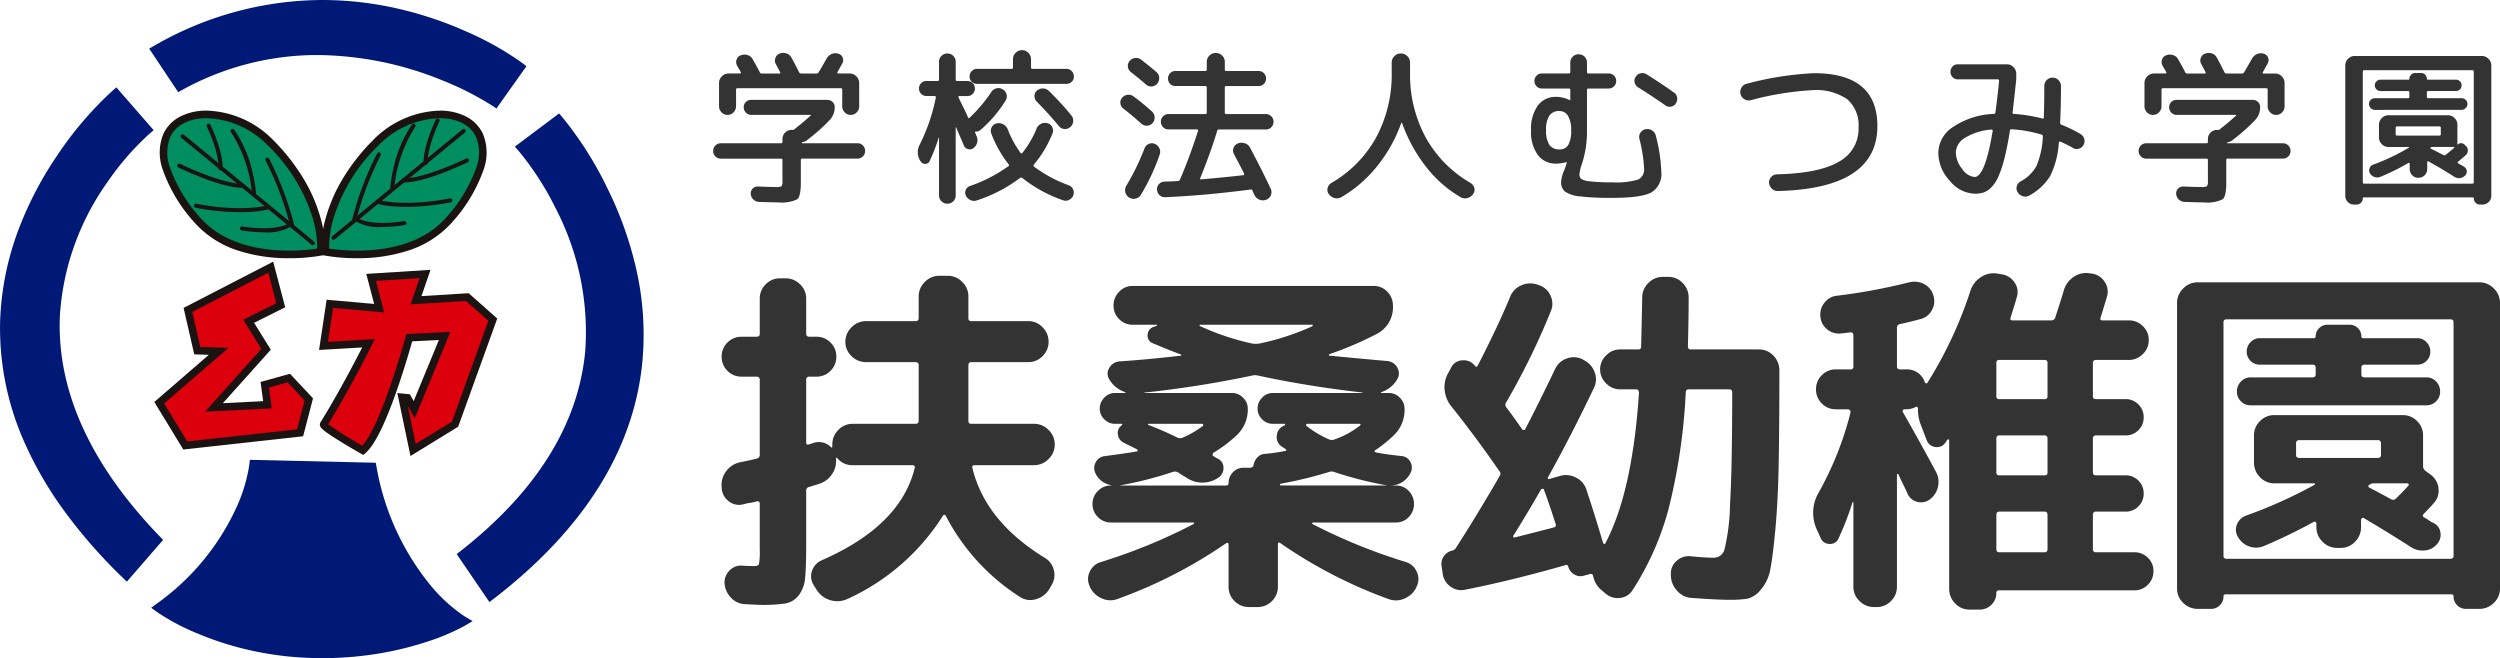
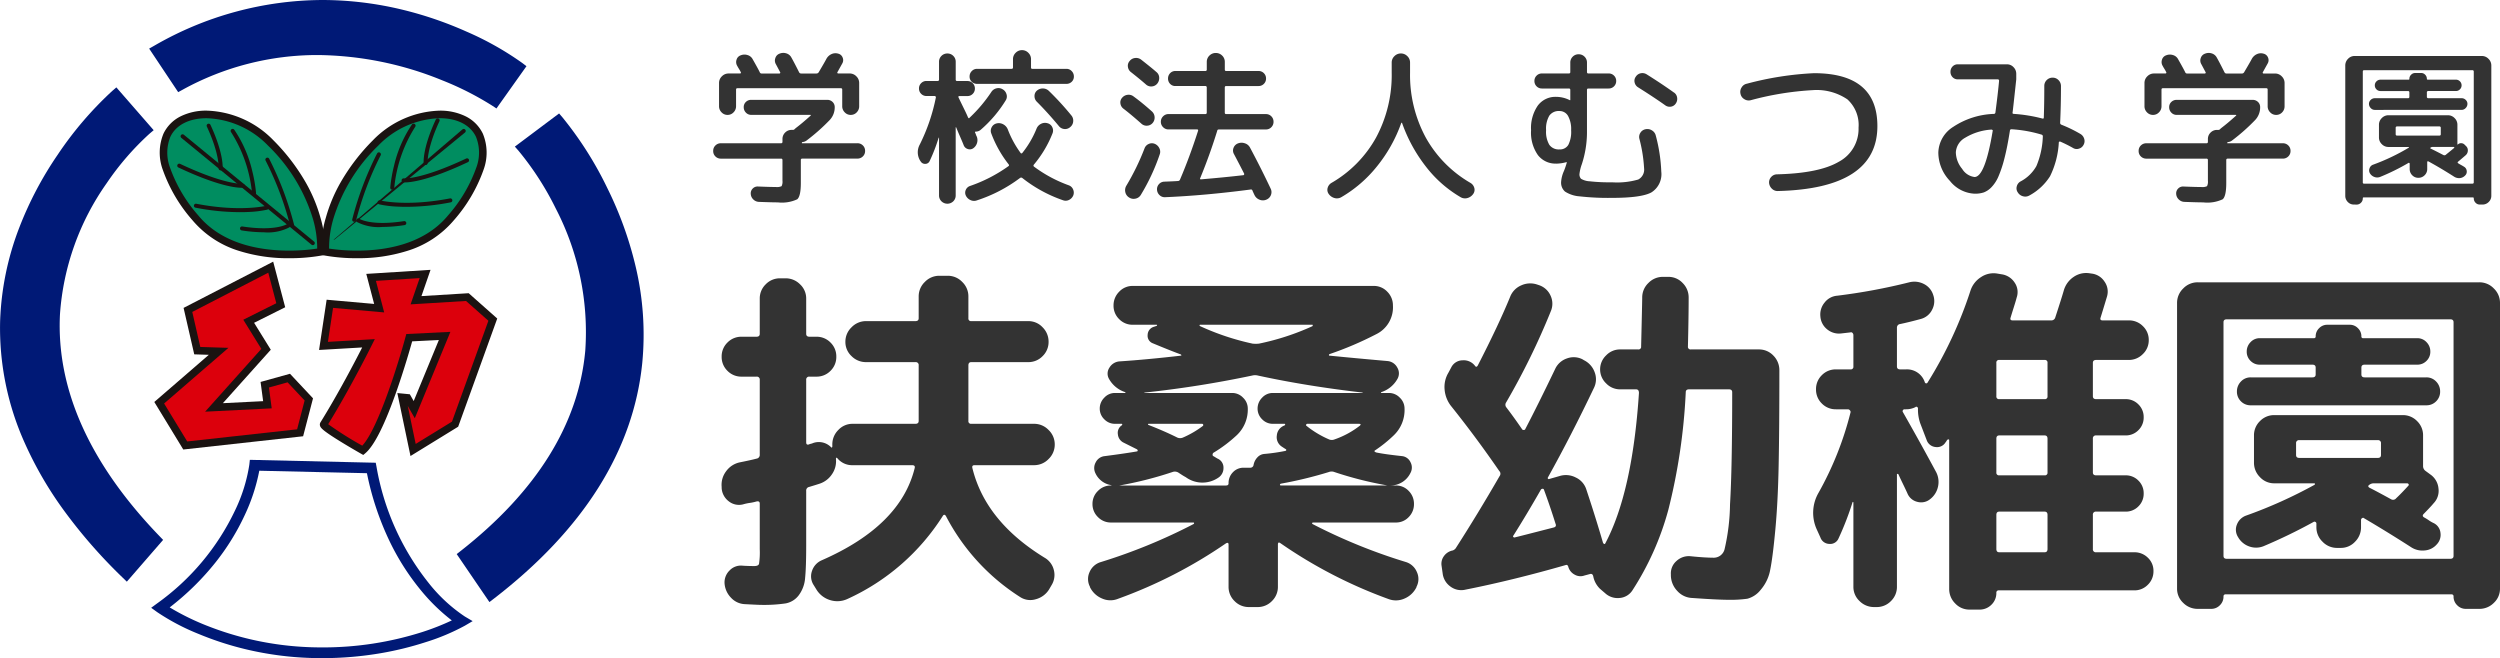
<svg xmlns="http://www.w3.org/2000/svg" width="344.491" height="90.687" viewBox="0 0 344.491 90.687">
  <g id="logo_header" transform="translate(-63.759 -25)">
    <path id="パス_3410" data-name="パス 3410" d="M7-15.8a.514.514,0,0,0,.45-.55v-10.3A.4.4,0,0,0,7-27.1H4.95A2.654,2.654,0,0,1,3-27.9a2.654,2.654,0,0,1-.8-1.95A2.654,2.654,0,0,1,3-31.8a2.654,2.654,0,0,1,1.95-.8H7q.45,0,.45-.4v-4.85a2.7,2.7,0,0,1,.825-1.975,2.7,2.7,0,0,1,1.975-.825H11a2.778,2.778,0,0,1,2,.825,2.656,2.656,0,0,1,.85,1.975V-33q0,.4.45.4h.95a2.654,2.654,0,0,1,1.95.8,2.654,2.654,0,0,1,.8,1.95,2.654,2.654,0,0,1-.8,1.95,2.654,2.654,0,0,1-1.95.8H14.3a.4.4,0,0,0-.45.45v8.6q0,.4.35.3a1.55,1.55,0,0,1,.3-.1,1.55,1.55,0,0,0,.3-.1,2.353,2.353,0,0,1,2.5.6.062.062,0,0,0,.1,0,.2.2,0,0,0,.05-.15v-.25a2.778,2.778,0,0,1,.825-2,2.656,2.656,0,0,1,1.975-.85H28.9q.45,0,.45-.4v-7.65a.4.4,0,0,0-.45-.45H22.1a2.778,2.778,0,0,1-2-.825,2.656,2.656,0,0,1-.85-1.975,2.737,2.737,0,0,1,.85-2,2.737,2.737,0,0,1,2-.85h6.8q.45,0,.45-.4v-3a2.737,2.737,0,0,1,.85-2,2.737,2.737,0,0,1,2-.85h1.15a2.737,2.737,0,0,1,2,.85,2.737,2.737,0,0,1,.85,2v3a.354.354,0,0,0,.4.4h7.85a2.656,2.656,0,0,1,1.975.85,2.778,2.778,0,0,1,.825,2,2.7,2.7,0,0,1-.825,1.975,2.7,2.7,0,0,1-1.975.825H36.6q-.4,0-.4.45V-21a.354.354,0,0,0,.4.4h8.65a2.737,2.737,0,0,1,2,.85,2.737,2.737,0,0,1,.85,2,2.737,2.737,0,0,1-.85,2,2.737,2.737,0,0,1-2,.85h-8.2q-.4,0-.3.4,1.8,7.35,9.95,12.35a2.676,2.676,0,0,1,1.275,1.7,2.676,2.676,0,0,1-.325,2.1l-.35.6a3.082,3.082,0,0,1-1.825,1.325A2.566,2.566,0,0,1,43.3,3.25,29.159,29.159,0,0,1,33.1-7.9q-.2-.3-.4-.05A30.477,30.477,0,0,1,19.5,3.55a3.3,3.3,0,0,1-2.325.15A3.345,3.345,0,0,1,15.3,2.3l-.4-.65a2.2,2.2,0,0,1-.25-1.975A2.412,2.412,0,0,1,16-1.8Q26.85-6.55,28.8-14.5q.1-.4-.35-.4h-8.2a2.612,2.612,0,0,1-2.1-.95q-.2-.2-.2.1a3.133,3.133,0,0,1-.55,2.1,3.272,3.272,0,0,1-1.7,1.3q-.45.15-1.45.45a.5.5,0,0,0-.4.55v7.5q0,3.05-.15,4.5a4.518,4.518,0,0,1-.875,2.375A2.925,2.925,0,0,1,11,4.15a20.857,20.857,0,0,1-3.4.2q-.3,0-2.2-.1a2.741,2.741,0,0,1-1.9-.875A3.148,3.148,0,0,1,2.6,1.4,2.29,2.29,0,0,1,3.3-.4a2.144,2.144,0,0,1,1.8-.65Q5.85-1,6.7-1q.55,0,.65-.3a10.851,10.851,0,0,0,.1-2.05V-9.6q0-.4-.45-.3a6.345,6.345,0,0,1-.925.2,6.345,6.345,0,0,0-.925.2,2.263,2.263,0,0,1-1.975-.425A2.472,2.472,0,0,1,2.2-11.75v-.15a3.1,3.1,0,0,1,.625-2.175A3.112,3.112,0,0,1,4.75-15.3Q6.25-15.6,7-15.8ZM52.95,1.9V1.85A2.278,2.278,0,0,1,52.9-.175,2.409,2.409,0,0,1,54.45-1.55,76.757,76.757,0,0,0,67.25-6.8a.17.17,0,0,0,.05-.125Q67.3-7,67.2-7H55.85a2.455,2.455,0,0,1-1.8-.75,2.455,2.455,0,0,1-.75-1.8,2.455,2.455,0,0,1,.75-1.8,2.455,2.455,0,0,1,1.8-.75h.05v-.05a2.876,2.876,0,0,1-2.2-1.65,1.6,1.6,0,0,1,.05-1.5A1.544,1.544,0,0,1,55-16.15q2.7-.35,4.45-.65a.122.122,0,0,0,.075-.15.224.224,0,0,0-.125-.15L57.6-18a1.4,1.4,0,0,1-.8-1.15,1.23,1.23,0,0,1,.55-1.25.17.17,0,0,0,.05-.125q0-.075-.1-.075h-.9a2.017,2.017,0,0,1-1.475-.625A2.017,2.017,0,0,1,54.3-22.7a2.1,2.1,0,0,1,.625-1.5,1.98,1.98,0,0,1,1.475-.65h1.4a.144.144,0,0,0,.05-.1,3.933,3.933,0,0,1-2.25-1.8,1.456,1.456,0,0,1,.025-1.575A1.765,1.765,0,0,1,57-29.2q3.8-.25,8.55-.8a.384.384,0,0,0-.05-.15q-1.25-.45-3.9-1.55a1.1,1.1,0,0,1-.7-1.15,1.183,1.183,0,0,1,.8-1.1l.45-.15a.144.144,0,0,0,.05-.1q0-.05-.1-.05H58.85a2.554,2.554,0,0,1-1.875-.775A2.554,2.554,0,0,1,56.2-36.9a2.638,2.638,0,0,1,.775-1.9,2.515,2.515,0,0,1,1.875-.8h33.2a2.515,2.515,0,0,1,1.875.8,2.638,2.638,0,0,1,.775,1.9,4.119,4.119,0,0,1-2.3,3.95,46.884,46.884,0,0,1-6.45,2.75.163.163,0,0,0-.05.2q3.5.35,8.05.75a1.686,1.686,0,0,1,1.35.9,1.535,1.535,0,0,1,0,1.6,3.933,3.933,0,0,1-2.25,1.8.144.144,0,0,0,.05.1h1.05a2.06,2.06,0,0,1,1.5.65,2.06,2.06,0,0,1,.65,1.5A4.823,4.823,0,0,1,94.8-19a18.316,18.316,0,0,1-2.55,2.05q-.25.15.15.3,1.2.25,3.55.5a1.452,1.452,0,0,1,1.175.85,1.549,1.549,0,0,1-.025,1.5,3.05,3.05,0,0,1-2.7,1.7h.7a2.374,2.374,0,0,1,1.775.75,2.5,2.5,0,0,1,.725,1.8,2.5,2.5,0,0,1-.725,1.8A2.374,2.374,0,0,1,95.1-7H83.7a.115.115,0,0,0-.125.075A.113.113,0,0,0,83.6-6.8,76.724,76.724,0,0,0,96.5-1.55,2.406,2.406,0,0,1,98-.175a2.278,2.278,0,0,1-.05,2.025V1.9A3.231,3.231,0,0,1,96.3,3.475a2.88,2.88,0,0,1-2.2.075,65.006,65.006,0,0,1-14.9-7.7q-.35-.25-.35.2v5.8a2.7,2.7,0,0,1-.825,1.975,2.7,2.7,0,0,1-1.975.825h-1.2a2.7,2.7,0,0,1-1.975-.825A2.7,2.7,0,0,1,72.05,1.85v-5.8q0-.4-.4-.15a65.11,65.11,0,0,1-14.8,7.6,2.793,2.793,0,0,1-2.225-.025A3.219,3.219,0,0,1,52.95,1.9Zm37.2-22.25q.25-.25-.15-.25H82.9a.16.16,0,0,0-.15.1q-.05.1,0,.15a13.441,13.441,0,0,0,3.15,1.9.974.974,0,0,0,.75,0A12.112,12.112,0,0,0,90.15-20.35Zm-22-13.9q-.1,0-.1.075t.1.125a34.913,34.913,0,0,0,7.2,2.4,4.062,4.062,0,0,0,.9,0,34.548,34.548,0,0,0,7.35-2.4.17.17,0,0,0,.05-.125q0-.075-.05-.075ZM57-12.1H71.7q.35,0,.35-.3a2.12,2.12,0,0,1,.6-1.525,1.993,1.993,0,0,1,1.5-.625h.9a.447.447,0,0,0,.45-.4,2.035,2.035,0,0,1,.5-1,1.453,1.453,0,0,1,1-.5,25.648,25.648,0,0,0,2.8-.4.24.24,0,0,0,.175-.075Q80.05-17,79.95-17.1q-.1-.05-.55-.35a1.539,1.539,0,0,1-.7-1.525,1.59,1.59,0,0,1,1-1.375l.1-.05a.17.17,0,0,0,.05-.125q0-.075-.1-.075h-1.6a2.017,2.017,0,0,1-1.475-.625A2.017,2.017,0,0,1,76.05-22.7a2.1,2.1,0,0,1,.625-1.5,1.98,1.98,0,0,1,1.475-.65H90.5l.05-.05q-7.8-.9-14.45-2.35a1.625,1.625,0,0,0-.8,0A147.747,147.747,0,0,1,60.45-24.9v.05h12.1a2.06,2.06,0,0,1,1.5.65,2.06,2.06,0,0,1,.65,1.5,4.863,4.863,0,0,1-1.5,3.65,19.193,19.193,0,0,1-3.25,2.45.339.339,0,0,0-.1.25.2.2,0,0,0,.1.2q.1.05.3.175t.3.175a1.334,1.334,0,0,1,.8,1.275,1.568,1.568,0,0,1-.75,1.375,3.891,3.891,0,0,1-4.45-.1,6.373,6.373,0,0,1-.55-.325q-.35-.225-.5-.325a.946.946,0,0,0-.8-.05A50.535,50.535,0,0,1,57-12.1Zm4.05-8.5q-.1,0-.1.05a.144.144,0,0,0,.05.1q2.2.85,4,1.75a.974.974,0,0,0,.75,0,13.328,13.328,0,0,0,2.75-1.6.163.163,0,0,0,.05-.2.16.16,0,0,0-.15-.1Zm33.1,8.5a1.517,1.517,0,0,1-.45-.05,49.85,49.85,0,0,1-7.05-1.8,1.1,1.1,0,0,0-.8,0,56.331,56.331,0,0,1-6.6,1.6q-.2.1-.05.25ZM101.55,0l-.15-1.05a1.777,1.777,0,0,1,.35-1.35,1.92,1.92,0,0,1,1.2-.75.91.91,0,0,0,.4-.3q3.05-4.75,6.05-9.95a.519.519,0,0,0-.05-.7q-3.2-4.65-6.6-8.9a4.229,4.229,0,0,1-.925-2.275,3.823,3.823,0,0,1,.525-2.375l.4-.75a1.759,1.759,0,0,1,1.55-.95,1.955,1.955,0,0,1,1.7.75q.2.3.4-.05,2.9-5.65,4.45-9.45a2.83,2.83,0,0,1,1.525-1.575,2.979,2.979,0,0,1,2.175-.125l.3.1a2.655,2.655,0,0,1,1.575,1.45,2.613,2.613,0,0,1,.025,2.15,97.715,97.715,0,0,1-6.15,12.55.572.572,0,0,0,0,.65q1,1.3,2.2,3.05.05.1.225.1a.212.212,0,0,0,.225-.15q1.75-3.35,4.1-8.25a2.746,2.746,0,0,1,1.6-1.45,2.682,2.682,0,0,1,2.15.1l.25.15a2.94,2.94,0,0,1,1.45,1.65,2.682,2.682,0,0,1-.1,2.15q-3.15,6.6-6.35,12.35a.139.139,0,0,0,.025.175.139.139,0,0,0,.175.025l1.4-.4a2.944,2.944,0,0,1,2.25.2,2.719,2.719,0,0,1,1.45,1.65q1.25,3.75,2.3,7.35a.327.327,0,0,0,.15.15.1.1,0,0,0,.15-.05q3.75-7.05,4.65-20.75,0-.5-.4-.5H126a2.638,2.638,0,0,1-1.925-.825,2.638,2.638,0,0,1-.825-1.925,2.638,2.638,0,0,1,.825-1.925A2.638,2.638,0,0,1,126-30.85h2.5a.354.354,0,0,0,.4-.4q.15-6.3.15-6.75a2.737,2.737,0,0,1,.85-2,2.737,2.737,0,0,1,2-.85h.75a2.656,2.656,0,0,1,1.975.85,2.778,2.778,0,0,1,.825,2q0,2.55-.1,6.75a.354.354,0,0,0,.4.4h9.35a2.712,2.712,0,0,1,2.025.85,2.837,2.837,0,0,1,.825,2.05q0,8.1-.1,13.1t-.45,8.775q-.35,3.775-.7,5.525a5.8,5.8,0,0,1-1.325,2.825A3.481,3.481,0,0,1,143.55,3.5a16.358,16.358,0,0,1-2.6.15q-1.5,0-5-.25a2.894,2.894,0,0,1-2.05-.95,3.164,3.164,0,0,1-.9-2.1V.15a2.253,2.253,0,0,1,.775-1.85,2.491,2.491,0,0,1,1.975-.65q1.95.2,3.2.2a1.533,1.533,0,0,0,1.45-1.175,28.876,28.876,0,0,0,.75-6.175q.3-5,.3-15.45,0-.4-.45-.4h-5.5q-.45,0-.45.4a81.522,81.522,0,0,1-2.4,16.2,39.191,39.191,0,0,1-4.95,11.1,2.306,2.306,0,0,1-1.775,1.05,2.531,2.531,0,0,1-1.975-.65l-.7-.6A3.255,3.255,0,0,1,122.3.4q-.1-.4-.45-.3l-.75.2a1.6,1.6,0,0,1-1.375-.125A1.754,1.754,0,0,1,118.85-.95q-.1-.25-.3-.2-7.3,2.1-13.85,3.4a2.477,2.477,0,0,1-2.075-.425A2.582,2.582,0,0,1,101.55,0Zm9.75-5.2a.125.125,0,0,0,0,.2.163.163,0,0,0,.2.05q.45-.1,5.3-1.35.5-.1.3-.55-.75-2.4-1.6-4.7a.179.179,0,0,0-.175-.1.311.311,0,0,0-.225.1Q113.1-8.05,111.3-5.2Zm42.3.25-.5-1.1a5.524,5.524,0,0,1,.25-5.05,44.784,44.784,0,0,0,4.4-11.05.3.3,0,0,0-.075-.3.358.358,0,0,0-.275-.15h-1.65a2.654,2.654,0,0,1-1.95-.8,2.653,2.653,0,0,1-.8-1.95,2.653,2.653,0,0,1,.8-1.95,2.654,2.654,0,0,1,1.95-.8h2a.354.354,0,0,0,.4-.4v-4.3a.44.44,0,0,0-.125-.325.253.253,0,0,0-.275-.075q-.4.05-1.3.15a2.56,2.56,0,0,1-1.925-.575A2.491,2.491,0,0,1,153.6-35.4a2.564,2.564,0,0,1,.575-1.9,2.419,2.419,0,0,1,1.725-.95,81.374,81.374,0,0,0,9.95-1.85,2.86,2.86,0,0,1,2,.225,2.523,2.523,0,0,1,1.3,1.525,2.523,2.523,0,0,1-.15,2.025,2.422,2.422,0,0,1-1.55,1.275q-1.65.45-2.85.7a.489.489,0,0,0-.45.5v5.35q0,.4.45.4h.8a2.582,2.582,0,0,1,2.6,1.8.224.224,0,0,0,.15.125.208.208,0,0,0,.2-.075A57.036,57.036,0,0,0,174.3-39a3.477,3.477,0,0,1,1.45-1.825A3.091,3.091,0,0,1,178-41.3l.6.1a2.559,2.559,0,0,1,1.775,1.15A2.292,2.292,0,0,1,180.65-38q-.1.4-.4,1.35t-.45,1.45q-.1.35.3.35h5.3a.548.548,0,0,0,.55-.35q.9-2.75,1.2-3.8a3.338,3.338,0,0,1,1.325-1.825,3.035,3.035,0,0,1,2.175-.525l.35.05a2.445,2.445,0,0,1,1.75,1.1,2.369,2.369,0,0,1,.35,2.05q-.6,2-.9,2.95-.1.35.3.35h3.6a2.654,2.654,0,0,1,1.95.8,2.6,2.6,0,0,1,.8,1.9,2.613,2.613,0,0,1-.825,1.95,2.679,2.679,0,0,1-1.925.8h-4.5q-.45,0-.45.4v4.6q0,.4.45.4h4.05a2.414,2.414,0,0,1,1.775.725,2.414,2.414,0,0,1,.725,1.775,2.414,2.414,0,0,1-.725,1.775A2.414,2.414,0,0,1,195.65-19H191.6a.4.4,0,0,0-.45.45v4.65q0,.4.45.4h4.05a2.414,2.414,0,0,1,1.775.725A2.414,2.414,0,0,1,198.15-11a2.414,2.414,0,0,1-.725,1.775,2.414,2.414,0,0,1-1.775.725H191.6a.4.4,0,0,0-.45.45v4.7a.4.4,0,0,0,.45.45h5.25a2.6,2.6,0,0,1,1.875.75A2.473,2.473,0,0,1,199.5-.3a2.554,2.554,0,0,1-.775,1.875,2.554,2.554,0,0,1-1.875.775H178.2a.309.309,0,0,0-.35.35,2.215,2.215,0,0,1-.675,1.625A2.274,2.274,0,0,1,175.5,5h-1.35a2.656,2.656,0,0,1-1.975-.85,2.778,2.778,0,0,1-.825-2v-20.5a.088.088,0,0,0-.1-.1.2.2,0,0,0-.15.05.967.967,0,0,0-.125.175.968.968,0,0,1-.125.175,1.361,1.361,0,0,1-1.375.65,1.428,1.428,0,0,1-1.225-.95l-.9-2.35a5.746,5.746,0,0,1-.3-2,.246.246,0,0,0-.125-.225.167.167,0,0,0-.225.025,2.866,2.866,0,0,1-1.3.3h-.2a.246.246,0,0,0-.225.125.225.225,0,0,0-.025.225q2.45,4.3,4.6,8.3a2.935,2.935,0,0,1,.25,2.05,2.933,2.933,0,0,1-1.1,1.7,1.953,1.953,0,0,1-1.75.35A1.953,1.953,0,0,1,165.6-11q-.2-.45-.625-1.325t-.625-1.325a.17.17,0,0,0-.125-.05q-.075,0-.075.05V1.85a2.7,2.7,0,0,1-.825,1.975,2.7,2.7,0,0,1-1.975.825H161a2.778,2.778,0,0,1-2-.825,2.656,2.656,0,0,1-.85-1.975V-9.8a.144.144,0,0,1-.1-.05A40.809,40.809,0,0,1,156.1-4.8a1.246,1.246,0,0,1-1.275.75A1.328,1.328,0,0,1,153.6-4.95ZM177.85-29v4.6a.354.354,0,0,0,.4.4h6.25a.354.354,0,0,0,.4-.4V-29a.354.354,0,0,0-.4-.4h-6.25A.354.354,0,0,0,177.85-29Zm0,10.45v4.65a.354.354,0,0,0,.4.4h6.25a.354.354,0,0,0,.4-.4v-4.65q0-.45-.4-.45h-6.25Q177.85-19,177.85-18.55Zm0,10.5v4.7q0,.45.4.45h6.25q.4,0,.4-.45v-4.7q0-.45-.4-.45h-6.25Q177.85-8.5,177.85-8.05ZM205.6,4.9a2.778,2.778,0,0,1-2-.825,2.656,2.656,0,0,1-.85-1.975V-37.25a2.737,2.737,0,0,1,.85-2,2.737,2.737,0,0,1,2-.85h38.8a2.737,2.737,0,0,1,2,.85,2.737,2.737,0,0,1,.85,2V2.1a2.656,2.656,0,0,1-.85,1.975,2.778,2.778,0,0,1-2,.825h-1.85a1.637,1.637,0,0,1-1.2-.5,1.637,1.637,0,0,1-.5-1.2.265.265,0,0,0-.3-.3h-31.1a.265.265,0,0,0-.3.3,1.637,1.637,0,0,1-.5,1.2,1.637,1.637,0,0,1-1.2.5Zm3.55-39.5V-2.4q0,.4.45.4h30.8q.45,0,.45-.4V-34.6q0-.4-.45-.4H209.6Q209.15-35,209.15-34.6Zm3.75,11.45a1.835,1.835,0,0,1-1.35-.55,1.835,1.835,0,0,1-.55-1.35,1.92,1.92,0,0,1,.55-1.375A1.8,1.8,0,0,1,212.9-27h8.5q.45,0,.45-.4v-.95q0-.4-.45-.4h-7.25a1.736,1.736,0,0,1-1.275-.525,1.736,1.736,0,0,1-.525-1.275,1.82,1.82,0,0,1,.525-1.3,1.7,1.7,0,0,1,1.275-.55h7.45a.221.221,0,0,0,.25-.25,1.538,1.538,0,0,1,.475-1.125,1.538,1.538,0,0,1,1.125-.475h3.1a1.538,1.538,0,0,1,1.125.475,1.538,1.538,0,0,1,.475,1.125.221.221,0,0,0,.25.25h7.45a1.7,1.7,0,0,1,1.275.55,1.82,1.82,0,0,1,.525,1.3,1.736,1.736,0,0,1-.525,1.275,1.736,1.736,0,0,1-1.275.525H228.6q-.45,0-.45.4v.95q0,.4.45.4h8.5a1.8,1.8,0,0,1,1.35.575A1.92,1.92,0,0,1,239-25.05a1.835,1.835,0,0,1-.55,1.35,1.835,1.835,0,0,1-1.35.55Zm1.8,19.4a2.763,2.763,0,0,1-2,.05A2.826,2.826,0,0,1,211.15-5,1.872,1.872,0,0,1,211-6.725a2.11,2.11,0,0,1,1.25-1.225,63.842,63.842,0,0,0,9.45-4.25.17.17,0,0,0,.05-.125q0-.075-.1-.075h-5.5a2.656,2.656,0,0,1-1.975-.85,2.778,2.778,0,0,1-.825-2V-19a2.7,2.7,0,0,1,.825-1.975,2.7,2.7,0,0,1,1.975-.825h17.7a2.7,2.7,0,0,1,1.975.825A2.7,2.7,0,0,1,236.65-19v4.2a.811.811,0,0,0,.35.7l.75.55a2.628,2.628,0,0,1,1.025,1.875A2.446,2.446,0,0,1,238.1-9.65q-.2.25-.65.725t-.7.725q-.3.3.05.5a7.1,7.1,0,0,1,.65.4,4.252,4.252,0,0,0,.7.4,1.686,1.686,0,0,1,.9,1.35,1.878,1.878,0,0,1-.5,1.55,2.448,2.448,0,0,1-1.675.85A2.847,2.847,0,0,1,235-3.6q-3.35-2.15-6.5-4-.1-.1-.25,0a.294.294,0,0,0-.15.25v1a2.778,2.778,0,0,1-.825,2,2.656,2.656,0,0,1-1.975.85h-.5a2.737,2.737,0,0,1-2-.85,2.737,2.737,0,0,1-.85-2v-.5a.246.246,0,0,0-.125-.225A.225.225,0,0,0,221.6-7.1,73.188,73.188,0,0,1,214.7-3.75Zm19.8-8.65h-4.6a1.009,1.009,0,0,0-.65.2q-.3.2,0,.4,1,.5,3,1.6a.541.541,0,0,0,.7-.15q.6-.55,1.7-1.75Q234.75-12.3,234.5-12.4Zm-14.9-3.5h10.8q.45,0,.45-.4v-1.6a.4.4,0,0,0-.45-.45H219.6a.4.4,0,0,0-.45.45v1.6Q219.15-15.9,219.6-15.9Z" transform="translate(161 104)" fill="#333" />
    <g id="グループ_159" data-name="グループ 159">
      <path id="パス_3309" data-name="パス 3309" d="M29.346,7.207C56.215-8.006,79.28,9.538,79.28,9.538L75.967,14.2S54.742-.155,32.536,11.991Z" transform="translate(56.015 24.736)" fill="#001976" />
      <path id="パス_3310" data-name="パス 3310" d="M75.773,14.949l-.6-.4h0a41.34,41.34,0,0,0-6.886-3.488A46.412,46.412,0,0,0,51.172,7.584a38.475,38.475,0,0,0-18.66,4.789l-.592.324-4-6,.689-.39A46.6,46.6,0,0,1,51.77,0,47.129,47.129,0,0,1,62.9,1.356,51.285,51.285,0,0,1,71.6,4.333a42.032,42.032,0,0,1,7.746,4.355l.567.431Zm-24.6-8.837a44.85,44.85,0,0,1,9.857,1.126A50.505,50.505,0,0,1,68.885,9.71a45.577,45.577,0,0,1,6.51,3.23l2.481-3.491a44.789,44.789,0,0,0-6.915-3.789A47.944,47.944,0,0,0,51.77,1.473,44.968,44.968,0,0,0,30.024,7.2L32.4,10.762A39.889,39.889,0,0,1,51.172,6.112Z" transform="translate(56.392 25)" fill="#001976" />
      <path id="パス_3311" data-name="パス 3311" d="M99.851,22.6s30.181,34.843-9.324,65.27l-3.681-5.4c34.107-26.745,8.1-56.191,8.1-56.191Z" transform="translate(40.842 19.037)" fill="#001976" />
      <path id="パス_3312" data-name="パス 3312" d="M99.6,21.238l.449.519a49.5,49.5,0,0,1,6.226,9.823,50.242,50.242,0,0,1,3.869,10.73,40.682,40.682,0,0,1,.918,13.3c-1.212,12.04-8.091,22.97-20.445,32.485L90,88.567l-4.508-6.612.542-.425c10.472-8.212,16.25-17.495,17.173-27.591a36.97,36.97,0,0,0-4.059-19.593,40.623,40.623,0,0,0-5.114-7.939l-.528-.6ZM90.336,86.446C101.969,77.3,108.449,66.88,109.6,55.459c.951-9.445-2-17.847-4.644-23.231a51.359,51.359,0,0,0-5.584-8.977l-3.724,2.793a44.071,44.071,0,0,1,4.819,7.643,42.492,42.492,0,0,1,3.341,9.069,34.885,34.885,0,0,1,.867,11.316c-.945,10.339-6.728,19.82-17.191,28.188Z" transform="translate(41.199 19.396)" fill="#001976" />
      <path id="パス_3313" data-name="パス 3313" d="M16.222,17.764S-18.989,48.191,17.695,83.77l4.049-4.662c-30.672-31.776-1.35-56.559-1.35-56.559Z" transform="translate(63.495 20.313)" fill="#001976" />
      <path id="パス_3314" data-name="パス 3314" d="M16.032,16.356l5.144,5.9-.571.482A37.994,37.994,0,0,0,14.7,29.56,35.549,35.549,0,0,0,8.263,47.645c-.517,10.307,4.107,20.6,13.746,30.581l.468.485-5,5.758-.558-.541A70.982,70.982,0,0,1,8.7,74.509a51.017,51.017,0,0,1-5.268-9.1A38.577,38.577,0,0,1,.015,48.612,39.459,39.459,0,0,1,2.665,35.659a48.908,48.908,0,0,1,5.282-10.02,48.7,48.7,0,0,1,7.531-8.8ZM19.1,22.115l-3.2-3.669a50.677,50.677,0,0,0-6.764,8.061C5.793,31.43,1.753,39.271,1.486,48.668c-.328,11.584,5.021,22.9,15.9,33.658l3.1-3.565A53.89,53.89,0,0,1,9.454,62.419,34.384,34.384,0,0,1,6.794,47.554a34.036,34.036,0,0,1,2.349-10.71,40.419,40.419,0,0,1,4.374-8.162A41.149,41.149,0,0,1,19.1,22.115Z" transform="translate(63.759 20.684)" fill="#001976" />
-       <path id="パス_3315" data-name="パス 3315" d="M43.017,87.1l16.072.368c2.944,15.459,12.514,21.1,12.514,21.1s-8.1,4.756-20.857,4.342-20.734-6.182-20.734-6.182C41.913,98.017,43.017,87.1,43.017,87.1" transform="translate(55.839 2.017)" fill="#001976" />
      <path id="パス_3316" data-name="パス 3316" d="M41.9,86.077l17.347.4.111.585a35.274,35.274,0,0,0,7.206,16.017,21.678,21.678,0,0,0,4.959,4.588l1.077.635-1.079.633a29.545,29.545,0,0,1-5.343,2.249,44.26,44.26,0,0,1-6.176,1.527,47.8,47.8,0,0,1-8.137.693c-.529,0-1.067-.009-1.6-.026a44.638,44.638,0,0,1-8.768-1.16,43.013,43.013,0,0,1-6.643-2.142,30.615,30.615,0,0,1-5.731-3.018l-.82-.593.816-.6a33.285,33.285,0,0,0,10.732-12.8,22.239,22.239,0,0,0,1.976-6.314Zm16.128,1.842L43.2,87.579a25.689,25.689,0,0,1-2,6.106,32.4,32.4,0,0,1-4,6.487,36.653,36.653,0,0,1-6.346,6.24,34.087,34.087,0,0,0,4.629,2.321A42.729,42.729,0,0,0,50.322,111.9c.515.017,1.036.025,1.55.025A45.025,45.025,0,0,0,65.678,109.8a33.975,33.975,0,0,0,4.05-1.595,26.187,26.187,0,0,1-4.294-4.191,33.328,33.328,0,0,1-4.258-6.677A39.858,39.858,0,0,1,58.033,87.919Z" transform="translate(56.288 2.286)" fill="#001976" />
      <path id="パス_3317" data-name="パス 3317" d="M45.17,50.014l1.38,5.245-4.417,2.208,2.392,3.865-7.177,8.005,7.361-.368-.368-2.76,3.313-.92,2.76,2.944-1.2,4.6L33.393,74.582,29.8,68.693l8.189-7.085-2.944-.092L33.761,55.9Z" transform="translate(55.894 11.803)" fill="#dc000c" />
      <path id="パス_3318" data-name="パス 3318" d="M45.267,48.979l1.654,6.284-4.285,2.142,2.3,3.711-6.6,7.365,5.546-.277-.353-2.649,4.054-1.126,3.173,3.385L49.392,73.04,32.878,74.864l-3.991-6.549,7.513-6.5-2.011-.063-1.469-6.4Zm.429,5.73L44.59,50.5,34.117,55.908l1.108,4.826,3.878.121-8.866,7.67,3.186,5.229,15.14-1.672L49.6,68.107l-2.348-2.5-2.571.714.383,2.872-9.177.459L43.635,61l-2.488-4.018Z" transform="translate(56.136 12.076)" fill="#1a1311" />
      <path id="パス_3319" data-name="パス 3319" d="M61.432,55.394l6.8.6-1.112-4.244,7.441-.47L73.3,54.9l7.073-.437,3.507,3.11-5.2,14.4L72.9,75.538l-1.515-7.256.746.073.928,1.627,4.187-10.159-4.875.244s-3.555,13.152-6.394,15.526c0,0-5.639-3.2-5.4-3.59,3.207-5.163,6.177-11.166,6.177-11.166l-6.2.361Z" transform="translate(47.779 11.467)" fill="#dc000c" />
      <path id="パス_3320" data-name="パス 3320" d="M75.087,50.51l-1.253,3.621,6.509-.4,3.934,3.488L78.895,72.126l-6.571,4.04-1.812-8.677,1.721.168.533.935,3.467-8.412-3.677.184c-.268.959-1.046,3.67-2.042,6.542-1.682,4.848-3.169,7.836-4.42,8.882l-.277.232-.314-.178c-.013-.007-1.337-.759-2.662-1.57-.782-.479-1.414-.885-1.876-1.208-.852-.595-1.048-.841-1.111-1.087a.581.581,0,0,1,.067-.454c2.472-3.98,4.828-8.511,5.747-10.317l-5.943.346,1.045-6.925,6.546.581-1.084-4.139Zm-2.75,4.759,1.252-3.619-6.027.38L68.7,56.378l-7.046-.626-.707,4.683,6.458-.376-.4.8c-.029.059-2.906,5.859-6.021,10.919a47.121,47.121,0,0,0,4.695,2.961c2.2-2.349,5.029-11.54,5.969-15.017l.1-.366,6.075-.3L72.917,70.962l-.969-1.7L73.041,74.5l5-3.072,5.018-13.9L79.975,54.8Z" transform="translate(47.999 11.672)" fill="#1a1311" />
      <path id="パス_3321" data-name="パス 3321" d="M60.92,40.352s-.828-7.177,6.9-15,21.992-3.773,10.4,10.306c-5.75,6.981-17.3,4.693-17.3,4.693" transform="translate(47.69 19.348)" fill="#008d60" />
      <path id="パス_3322" data-name="パス 3322" d="M65.089,41.046a25.069,25.069,0,0,1-4.457-.369l-.373-.074-.044-.378a13.709,13.709,0,0,1,.567-4.764,21.368,21.368,0,0,1,2.06-4.909A27.846,27.846,0,0,1,67.263,24.8a13.362,13.362,0,0,1,9.205-4.089,7.936,7.936,0,0,1,3.568.779,5.153,5.153,0,0,1,2.378,2.387,6.836,6.836,0,0,1,.09,5.01,21.2,21.2,0,0,1-4.07,6.916,13.648,13.648,0,0,1-6.563,4.272A22.435,22.435,0,0,1,65.089,41.046ZM61.23,39.721A26.076,26.076,0,0,0,65.089,40c3.894,0,9.231-.843,12.54-4.862a20.2,20.2,0,0,0,3.879-6.56,5.843,5.843,0,0,0-.037-4.258c-.77-1.632-2.594-2.568-5-2.568A12.3,12.3,0,0,0,68,25.534a23.5,23.5,0,0,0-6.217,10.2A14.23,14.23,0,0,0,61.23,39.721Z" transform="translate(47.877 19.535)" fill="#1a1311" />
-       <path id="線_3" data-name="線 3" d="M-.1,14.9a.275.275,0,0,1-.214-.1.276.276,0,0,1,.038-.389L17.669-.312a.276.276,0,0,1,.389.038.276.276,0,0,1-.038.389L.076,14.837A.275.275,0,0,1-.1,14.9Z" transform="translate(109.813 43.144)" fill="#1a1311" />
+       <path id="線_3" data-name="線 3" d="M-.1,14.9L17.669-.312a.276.276,0,0,1,.389.038.276.276,0,0,1-.038.389L.076,14.837A.275.275,0,0,1-.1,14.9Z" transform="translate(109.813 43.144)" fill="#1a1311" />
      <path id="パス_3323" data-name="パス 3323" d="M79.578,28.58a.276.276,0,0,1-.274-.249c-.008-.082-.17-2.053,1.681-6.032a.276.276,0,0,1,.5.233c-1.776,3.819-1.633,5.729-1.632,5.747a.277.277,0,0,1-.25.3Z" transform="translate(42.834 19.158)" fill="#1a1311" />
      <path id="パス_3324" data-name="パス 3324" d="M73.33,32.249H73.31a.276.276,0,0,1-.255-.3,19.94,19.94,0,0,1,.513-2.978,16.994,16.994,0,0,1,2.482-5.72.276.276,0,0,1,.448.322,19.008,19.008,0,0,0-2.893,8.417A.276.276,0,0,1,73.33,32.249Z" transform="translate(44.481 18.894)" fill="#1a1311" />
      <path id="パス_3325" data-name="パス 3325" d="M66.205,38.084a.276.276,0,0,1-.27-.335,44.182,44.182,0,0,1,3.429-9.086.276.276,0,0,1,.49.254,43.579,43.579,0,0,0-3.38,8.949A.276.276,0,0,1,66.205,38.084Z" transform="translate(46.362 17.476)" fill="#1a1311" />
      <path id="パス_3326" data-name="パス 3326" d="M70.3,42.062a6.465,6.465,0,0,1-3.5-.671.276.276,0,0,1,.318-.451c.013.009,1.575,1.024,6.148.321a.276.276,0,0,1,.084.546A20.138,20.138,0,0,1,70.3,42.062Z" transform="translate(46.164 14.21)" fill="#1a1311" />
      <path id="パス_3327" data-name="パス 3327" d="M74.665,38.3c-.431,0-.818-.011-1.158-.027a14.348,14.348,0,0,1-2.62-.319.276.276,0,1,1,.137-.535c.035.009,3.612.889,9.632-.28a.276.276,0,0,1,.105.542A32.161,32.161,0,0,1,74.665,38.3Z" transform="translate(45.108 15.2)" fill="#1a1311" />
      <path id="パス_3328" data-name="パス 3328" d="M75.629,32.958a1.858,1.858,0,0,1-.207-.009.276.276,0,1,1,.066-.548c.021,0,2.344.209,8.591-2.736a.276.276,0,0,1,.235.5C78.853,32.739,76.329,32.958,75.629,32.958Z" transform="translate(43.921 17.179)" fill="#1a1311" />
      <path id="パス_3329" data-name="パス 3329" d="M52.285,40.352s.828-7.177-6.9-15-21.992-3.773-10.4,10.306c5.749,6.981,17.3,4.693,17.3,4.693" transform="translate(55.681 19.348)" fill="#008d60" />
      <path id="パス_3330" data-name="パス 3330" d="M47.742,41.046a22.408,22.408,0,0,1-6.784-.969A13.645,13.645,0,0,1,34.4,35.8a21.2,21.2,0,0,1-4.07-6.916,6.836,6.836,0,0,1,.09-5.01,5.153,5.153,0,0,1,2.378-2.387,7.936,7.936,0,0,1,3.568-.779A13.362,13.362,0,0,1,45.567,24.8a27.846,27.846,0,0,1,4.421,5.752,21.368,21.368,0,0,1,2.06,4.909,13.709,13.709,0,0,1,.567,4.764l-.044.378-.373.074A25.06,25.06,0,0,1,47.742,41.046ZM36.362,21.755c-2.409,0-4.233.936-5,2.568a5.843,5.843,0,0,0-.037,4.258,20.2,20.2,0,0,0,3.879,6.56C38.509,39.159,43.846,40,47.741,40a25.942,25.942,0,0,0,3.858-.282,14.367,14.367,0,0,0-.573-4.042,23.546,23.546,0,0,0-6.2-10.145A12.3,12.3,0,0,0,36.362,21.755Z" transform="translate(55.869 19.535)" fill="#1a1311" />
      <path id="線_4" data-name="線 4" d="M17.844,14.9a.275.275,0,0,1-.175-.063L-.274.114A.276.276,0,0,1-.312-.274.276.276,0,0,1,.076-.312L18.019,14.41a.276.276,0,0,1-.175.489Z" transform="translate(89.018 43.88)" fill="#1a1311" />
      <path id="パス_3331" data-name="パス 3331" d="M40.612,29.58h-.027a.276.276,0,0,1-.249-.3c0-.018.144-1.928-1.632-5.746a.276.276,0,0,1,.5-.233c1.851,3.979,1.689,5.95,1.681,6.032A.276.276,0,0,1,40.612,29.58Z" transform="translate(53.552 18.894)" fill="#1a1311" />
      <path id="パス_3332" data-name="パス 3332" d="M46.4,33.249a.276.276,0,0,1-.275-.256,19.034,19.034,0,0,0-2.893-8.417.276.276,0,1,1,.448-.322,16.994,16.994,0,0,1,2.482,5.72,19.939,19.939,0,0,1,.513,2.978.276.276,0,0,1-.255.3Z" transform="translate(52.365 18.63)" fill="#1a1311" />
      <path id="パス_3333" data-name="パス 3333" d="M53.359,39.084a.276.276,0,0,1-.269-.217,43.555,43.555,0,0,0-3.38-8.949.276.276,0,1,1,.49-.254,44.183,44.183,0,0,1,3.429,9.086.276.276,0,0,1-.27.335Z" transform="translate(50.65 17.212)" fill="#1a1311" />
      <path id="パス_3334" data-name="パス 3334" d="M48.213,43.061a20.134,20.134,0,0,1-3.05-.256.276.276,0,0,1,.084-.546c4.573.7,6.135-.312,6.15-.322a.276.276,0,1,1,.316.453A6.466,6.466,0,0,1,48.213,43.061Z" transform="translate(51.903 13.947)" fill="#1a1311" />
      <path id="パス_3335" data-name="パス 3335" d="M42.624,39.3a32.159,32.159,0,0,1-6.1-.618.276.276,0,0,1,.105-.542c6.021,1.168,9.6.289,9.633.28a.276.276,0,0,1,.137.535,14.347,14.347,0,0,1-2.62.319C43.442,39.294,43.055,39.3,42.624,39.3Z" transform="translate(54.179 14.936)" fill="#1a1311" />
      <path id="パス_3336" data-name="パス 3336" d="M42.023,33.958c-.7,0-3.224-.219-8.685-2.794a.276.276,0,0,1,.235-.5c6.247,2.945,8.57,2.738,8.593,2.736a.276.276,0,0,1,.064.548A1.86,1.86,0,0,1,42.023,33.958Z" transform="translate(55.004 16.915)" fill="#1a1311" />
    </g>
    <path id="パス_3409" data-name="パス 3409" d="M2.093-4.14a1.039,1.039,0,0,1-.748-.3A1.008,1.008,0,0,1,1.035-5.2a1.008,1.008,0,0,1,.311-.759,1.039,1.039,0,0,1,.748-.3h8.28a.183.183,0,0,0,.207-.207v-.368a1.221,1.221,0,0,1,.368-.9,1.221,1.221,0,0,1,.9-.368h.138a.327.327,0,0,0,.3-.138q.023-.023.08-.069t.08-.069q.851-.644,2-1.679.115-.115-.069-.115h-8.1a.982.982,0,0,1-.736-.311,1.039,1.039,0,0,1-.3-.748.963.963,0,0,1,.3-.724,1.021,1.021,0,0,1,.736-.287H16.744a1.021,1.021,0,0,1,.736.287.963.963,0,0,1,.3.724,2.533,2.533,0,0,1-.713,1.794,26.765,26.765,0,0,1-3.174,2.806,1.053,1.053,0,0,1-.575.207.155.155,0,0,0-.069.138l.023.023h7.636a1.039,1.039,0,0,1,.747.3,1.008,1.008,0,0,1,.31.759,1.008,1.008,0,0,1-.31.759,1.039,1.039,0,0,1-.747.3h-7.59a.183.183,0,0,0-.207.207V-.782q0,1.817-.495,2.243a5,5,0,0,1-2.68.426q-.8,0-2.6-.069a1.151,1.151,0,0,1-.782-.345A1.127,1.127,0,0,1,6.21.713a.926.926,0,0,1,.276-.736A.926.926,0,0,1,7.222-.3q1.7.069,2.438.069a1.529,1.529,0,0,0,.8-.115A1.391,1.391,0,0,0,10.58-1.1V-3.933a.183.183,0,0,0-.207-.207Zm18.722-6.382a1.111,1.111,0,0,1-.828.356,1.111,1.111,0,0,1-.828-.356,1.168,1.168,0,0,1-.345-.84v-2.3q0-.184-.207-.184H4.393q-.207,0-.207.184v2.3a1.168,1.168,0,0,1-.345.84,1.111,1.111,0,0,1-.828.356,1.111,1.111,0,0,1-.828-.356,1.168,1.168,0,0,1-.345-.84v-3.2a1.259,1.259,0,0,1,.391-.92,1.259,1.259,0,0,1,.92-.391H4.738a.113.113,0,0,0,.1-.058.1.1,0,0,0,.011-.1,3.913,3.913,0,0,0-.253-.46q-.184-.3-.253-.437a1,1,0,0,1-.092-.84.9.9,0,0,1,.575-.609,1.374,1.374,0,0,1,.943-.035,1.161,1.161,0,0,1,.713.587q.759,1.334.966,1.771a.268.268,0,0,0,.276.184h2.438a.113.113,0,0,0,.1-.058.1.1,0,0,0,.011-.1q-.575-1.081-.6-1.127A.976.976,0,0,1,9.6-18a.931.931,0,0,1,.586-.609,1.344,1.344,0,0,1,.932-.035,1.16,1.16,0,0,1,.7.587q.368.644,1.058,2.024a.3.3,0,0,0,.276.161h2.116a.352.352,0,0,0,.3-.161q.828-1.4,1.058-1.84a1.512,1.512,0,0,1,.7-.667,1.3,1.3,0,0,1,.931-.069.866.866,0,0,1,.609.529.9.9,0,0,1-.034.805l-.69,1.242a.1.1,0,0,0,.011.1.113.113,0,0,0,.1.058h1.587a1.259,1.259,0,0,1,.92.391,1.259,1.259,0,0,1,.391.92v3.2A1.168,1.168,0,0,1,20.815-10.523ZM49.7-16.514a.982.982,0,0,1,.736.311,1.039,1.039,0,0,1,.3.747.963.963,0,0,1-.3.725,1.021,1.021,0,0,1-.736.288H37.4a1.021,1.021,0,0,1-.736-.288.963.963,0,0,1-.3-.725,1.039,1.039,0,0,1,.3-.747.982.982,0,0,1,.736-.311h4.738q.207,0,.207-.184v-1.15a1.194,1.194,0,0,1,.368-.874,1.194,1.194,0,0,1,.874-.368,1.194,1.194,0,0,1,.874.368,1.194,1.194,0,0,1,.368.874v1.15a.163.163,0,0,0,.184.184ZM48.691-8.6q-1.5-1.817-3.059-3.381a1.065,1.065,0,0,1-.322-.782.961.961,0,0,1,.345-.759,1.228,1.228,0,0,1,.828-.288,1.189,1.189,0,0,1,.805.334,39.5,39.5,0,0,1,3.1,3.381,1.112,1.112,0,0,1,.253.839,1.093,1.093,0,0,1-.414.771,1.046,1.046,0,0,1-.794.264A1.063,1.063,0,0,1,48.691-8.6ZM37.375,1.61a1.118,1.118,0,0,1-.874-.034,1.28,1.28,0,0,1-.644-.61.93.93,0,0,1-.023-.782.974.974,0,0,1,.575-.552,20.515,20.515,0,0,0,5.313-2.737q.138-.092.023-.253a15.825,15.825,0,0,1-2.392-4.255,1,1,0,0,1,.057-.851,1.011,1.011,0,0,1,.679-.529,1.245,1.245,0,0,1,.92.127,1.355,1.355,0,0,1,.621.7,13.787,13.787,0,0,0,1.748,3.22.145.145,0,0,0,.253.023,13.29,13.29,0,0,0,1.955-3.335,1.253,1.253,0,0,1,.621-.678,1.18,1.18,0,0,1,.9-.081.968.968,0,0,1,.644.529,1.031,1.031,0,0,1,.046.851,15.535,15.535,0,0,1-2.576,4.324.182.182,0,0,0,.023.276A18.528,18.528,0,0,0,50.048-.46a1.008,1.008,0,0,1,.586.575,1.07,1.07,0,0,1,.012.828,1.2,1.2,0,0,1-.586.609,1.032,1.032,0,0,1-.84.035,18.994,18.994,0,0,1-5.589-3.059.254.254,0,0,0-.322,0A20.327,20.327,0,0,1,37.375,1.61Zm-3.255.127a1.166,1.166,0,0,1-1.633,0A1.11,1.11,0,0,1,32.154.92V-7.015a.066.066,0,0,0-.046-.023,23.751,23.751,0,0,1-1.242,3.22.649.649,0,0,1-.609.4A.7.7,0,0,1,29.6-3.8l-.023-.023A2.207,2.207,0,0,1,29.509-6.1a25.775,25.775,0,0,0,2.208-6.463.139.139,0,0,0-.035-.138.164.164,0,0,0-.126-.069H30.429a1,1,0,0,1-.736-.3,1,1,0,0,1-.3-.736,1,1,0,0,1,.3-.736,1,1,0,0,1,.736-.3H31.97q.184,0,.184-.207V-17.48a1.11,1.11,0,0,1,.333-.816,1.11,1.11,0,0,1,.817-.333,1.11,1.11,0,0,1,.816.333,1.11,1.11,0,0,1,.333.816v2.438a.183.183,0,0,0,.207.207h1.4a1,1,0,0,1,.736.3,1,1,0,0,1,.3.736,1,1,0,0,1-.3.736,1,1,0,0,1-.736.3H34.937a.113.113,0,0,0-.1.057.1.1,0,0,0-.012.1q.138.3.414.863l.506,1.035q.23.472.414.909.115.161.184.046l.092-.092a20.075,20.075,0,0,0,2.921-3.473,1.148,1.148,0,0,1,.7-.506,1.071,1.071,0,0,1,.84.115,1.131,1.131,0,0,1,.552.679,1,1,0,0,1-.092.839A17.347,17.347,0,0,1,37.9-8.119a1.007,1.007,0,0,1-.667.253q-.184,0-.092.184a.882.882,0,0,1,.092.219.882.882,0,0,0,.092.218,1.308,1.308,0,0,1,.069.932,1.352,1.352,0,0,1-.529.747.834.834,0,0,1-.748.1.862.862,0,0,1-.563-.518q-.161-.414-.517-1.23t-.518-1.23a.066.066,0,0,0-.046-.023q-.023,0-.023.046V.92A1.11,1.11,0,0,1,34.12,1.737Zm24.46-17.814a1.067,1.067,0,0,1-.4-.724.973.973,0,0,1,.242-.794,1.084,1.084,0,0,1,.759-.414,1.144,1.144,0,0,1,.828.23q1.495,1.173,2.093,1.7a1.016,1.016,0,0,1,.391.771,1.2,1.2,0,0,1-.276.84,1.063,1.063,0,0,1-.748.379,1.046,1.046,0,0,1-.793-.264Q59.869-15.065,58.581-16.077ZM57.546-11.04a1.058,1.058,0,0,1-.4-.713.957.957,0,0,1,.242-.782,1.153,1.153,0,0,1,.748-.4,1.084,1.084,0,0,1,.816.218q1.2.874,2.507,2.047a1.12,1.12,0,0,1,.4.782,1.136,1.136,0,0,1-.264.828,1.063,1.063,0,0,1-.747.379,1.046,1.046,0,0,1-.794-.264Q58.6-10.235,57.546-11.04Zm2.921,5.5a1.046,1.046,0,0,1,.575-.621,1.038,1.038,0,0,1,.828-.023,1.22,1.22,0,0,1,.644.61,1.059,1.059,0,0,1,.046.863,28.073,28.073,0,0,1-2.6,5.566,1.1,1.1,0,0,1-.736.517,1.13,1.13,0,0,1-.9-.173,1.13,1.13,0,0,1-.506-.747,1.2,1.2,0,0,1,.161-.886A32.889,32.889,0,0,0,60.467-5.543Zm16.721-4.738a1.008,1.008,0,0,1,.759.31,1.039,1.039,0,0,1,.3.748,1.039,1.039,0,0,1-.3.748,1.008,1.008,0,0,1-.759.31h-6.44q-.23,0-.253.161-1.012,3.289-2.346,6.532-.092.184.092.184,3.266-.276,5.842-.575a.111.111,0,0,0,.1-.069A.174.174,0,0,0,74.2-2.07q-.644-1.265-1.4-2.691a.98.98,0,0,1-.069-.851,1.04,1.04,0,0,1,.6-.621,1.361,1.361,0,0,1,.955-.023,1.2,1.2,0,0,1,.724.6Q76.544-2.783,77.855,0a1.08,1.08,0,0,1,.023.9,1.117,1.117,0,0,1-.644.621,1.191,1.191,0,0,1-.932-.011,1.249,1.249,0,0,1-.678-.633q-.092-.184-.276-.6a.213.213,0,0,0-.276-.161Q68.793.943,63.319,1.173a1.007,1.007,0,0,1-.782-.288,1.085,1.085,0,0,1-.345-.748,1.017,1.017,0,0,1,.264-.759,1,1,0,0,1,.725-.345q1.288-.046,1.909-.092a.3.3,0,0,0,.276-.207Q66.7-4.393,67.85-7.981q.046-.184-.138-.184H63.779a1.019,1.019,0,0,1-.748-.31,1.019,1.019,0,0,1-.31-.748,1.019,1.019,0,0,1,.31-.748,1.019,1.019,0,0,1,.748-.31h5.06a.183.183,0,0,0,.207-.207v-3.45a.183.183,0,0,0-.207-.207H64.722a.963.963,0,0,1-.725-.3,1.021,1.021,0,0,1-.287-.736A1.021,1.021,0,0,1,64-15.916a.963.963,0,0,1,.725-.3h4.117a.183.183,0,0,0,.207-.207v-1.035a1.183,1.183,0,0,1,.368-.885,1.213,1.213,0,0,1,.874-.357,1.213,1.213,0,0,1,.874.357,1.183,1.183,0,0,1,.368.885v1.035q0,.207.184.207h4.462a1,1,0,0,1,.736.3,1,1,0,0,1,.3.736,1,1,0,0,1-.3.736,1,1,0,0,1-.736.3H71.714q-.184,0-.184.207v3.45q0,.207.184.207ZM85.859.736A.955.955,0,0,1,85.7-.092a1.146,1.146,0,0,1,.506-.69A16.369,16.369,0,0,0,92.38-7.05a18.193,18.193,0,0,0,2.15-8.936v-1.38a1.2,1.2,0,0,1,.38-.9,1.232,1.232,0,0,1,.885-.368,1.232,1.232,0,0,1,.885.368,1.2,1.2,0,0,1,.38.9v1.38A18.115,18.115,0,0,0,99.222-7.05a16.454,16.454,0,0,0,6.187,6.268,1.146,1.146,0,0,1,.506.69.955.955,0,0,1-.161.828,1.423,1.423,0,0,1-.782.552,1.2,1.2,0,0,1-.943-.115,16.631,16.631,0,0,1-4.807-4.244,21.1,21.1,0,0,1-3.266-5.992q-.046-.069-.115.023a20.126,20.126,0,0,1-3.335,5.957,17.653,17.653,0,0,1-4.922,4.255,1.2,1.2,0,0,1-.943.115A1.423,1.423,0,0,1,85.859.736ZM117.645-10.7a1.589,1.589,0,0,0-1.392.632,3.536,3.536,0,0,0-.448,2.013,3.536,3.536,0,0,0,.448,2.012,1.589,1.589,0,0,0,1.392.633,1.337,1.337,0,0,0,1.219-.621,3.949,3.949,0,0,0,.391-2.024,3.727,3.727,0,0,0-.425-1.967A1.329,1.329,0,0,0,117.645-10.7Zm-.46,7.245a3.055,3.055,0,0,1-2.507-1.173,5.369,5.369,0,0,1-.943-3.427,5.434,5.434,0,0,1,.931-3.4,3.024,3.024,0,0,1,2.519-1.2,4.172,4.172,0,0,1,1.886.46h.046a.02.02,0,0,0,.023-.023v-1.38a.183.183,0,0,0-.207-.207h-3.7a1,1,0,0,1-.736-.3,1,1,0,0,1-.3-.736,1,1,0,0,1,.3-.736,1,1,0,0,1,.736-.3h3.7a.183.183,0,0,0,.207-.207v-1.288a1.11,1.11,0,0,1,.333-.816,1.11,1.11,0,0,1,.817-.333,1.11,1.11,0,0,1,.816.333,1.11,1.11,0,0,1,.333.816v1.288q0,.207.184.207h2.806a1,1,0,0,1,.736.3,1,1,0,0,1,.3.736,1,1,0,0,1-.3.736,1,1,0,0,1-.736.3h-2.806q-.184,0-.184.207v5.888a14.241,14.241,0,0,1-.713,4.347,5.792,5.792,0,0,0-.322,1.334.884.884,0,0,0,.218.667,2.613,2.613,0,0,0,1.2.345,24.341,24.341,0,0,0,3.071.138,10.522,10.522,0,0,0,3.6-.38,1.536,1.536,0,0,0,.816-1.553,20.381,20.381,0,0,0-.644-4.048,1.04,1.04,0,0,1,.138-.851,1.065,1.065,0,0,1,.713-.483,1.179,1.179,0,0,1,.874.161,1.13,1.13,0,0,1,.529.713,22.362,22.362,0,0,1,.759,4.968A2.964,2.964,0,0,1,130.307.518q-1.369.748-5.417.748a35.094,35.094,0,0,1-4.439-.207A4.28,4.28,0,0,1,118.415.4a1.62,1.62,0,0,1-.54-1.323,4.385,4.385,0,0,1,.391-1.518,11.352,11.352,0,0,0,.391-1.15v-.046q-.023,0-.023-.011t-.023-.012A5.432,5.432,0,0,1,117.185-3.45Zm16.238-9.8a1,1,0,0,1,.437.7,1.1,1.1,0,0,1-.184.816.982.982,0,0,1-.667.437,1.036,1.036,0,0,1-.782-.184q-1.449-1.035-3.749-2.484a1.032,1.032,0,0,1-.471-.655.948.948,0,0,1,.15-.794,1.052,1.052,0,0,1,.678-.483,1.1,1.1,0,0,1,.816.138Q131.79-14.421,133.423-13.248ZM144-12.19a1.109,1.109,0,0,1-.885-.149,1.077,1.077,0,0,1-.518-.724,1.108,1.108,0,0,1,.149-.886,1.077,1.077,0,0,1,.725-.517,43.476,43.476,0,0,1,9.246-1.449q8.74,0,8.74,7.291,0,8.6-13.685,8.947a1.106,1.106,0,0,1-.84-.31,1.246,1.246,0,0,1-.4-.817,1.08,1.08,0,0,1,.287-.805,1.071,1.071,0,0,1,.771-.368q5.842-.138,8.556-1.737A5.12,5.12,0,0,0,158.861-8.4a4.766,4.766,0,0,0-1.541-3.91,7.554,7.554,0,0,0-4.83-1.265A41.35,41.35,0,0,0,144-12.19Zm33.166,4.048a7.923,7.923,0,0,0-3.622,1.127,2.455,2.455,0,0,0-1.277,2,3.68,3.68,0,0,0,.874,2.289,2.342,2.342,0,0,0,1.7,1.116q1.449,0,2.507-6.371a.093.093,0,0,0-.046-.115A.247.247,0,0,0,177.169-8.142ZM174.846.69a4.6,4.6,0,0,1-3.393-1.76,5.694,5.694,0,0,1-1.6-3.922,4.332,4.332,0,0,1,2.059-3.531,10.768,10.768,0,0,1,5.6-1.782.205.205,0,0,0,.207-.184q.345-2.622.506-4.37,0-.207-.184-.207h-5.5a.963.963,0,0,1-.725-.3,1.021,1.021,0,0,1-.288-.736,1.021,1.021,0,0,1,.288-.736.963.963,0,0,1,.725-.3h6.762a1.222,1.222,0,0,1,.909.391,1.278,1.278,0,0,1,.38.92v.759q-.46,4.278-.506,4.554-.046.207.161.207a20.888,20.888,0,0,1,3.956.644q.184.046.184-.138.069-1.863.069-4.347a1.11,1.11,0,0,1,.333-.817,1.11,1.11,0,0,1,.816-.333,1.092,1.092,0,0,1,.816.345,1.149,1.149,0,0,1,.333.828q0,2.668-.115,5.037a.268.268,0,0,0,.184.276,18.845,18.845,0,0,1,2.6,1.265,1.149,1.149,0,0,1,.529.667,1.041,1.041,0,0,1-.092.851,1.018,1.018,0,0,1-.644.517.954.954,0,0,1-.805-.1,18.464,18.464,0,0,0-1.748-.874.174.174,0,0,0-.138.011.111.111,0,0,0-.069.1,11.931,11.931,0,0,1-1.207,4.658A7.683,7.683,0,0,1,182.39.943a1.122,1.122,0,0,1-.874.1A1.174,1.174,0,0,1,180.8.506a.958.958,0,0,1-.138-.817,1.062,1.062,0,0,1,.506-.679,5.354,5.354,0,0,0,2.2-2.128,11.386,11.386,0,0,0,.885-4.082.231.231,0,0,0-.184-.253,18.235,18.235,0,0,0-4.117-.736q-.207,0-.23.161-.345,2.231-.747,3.8a16.393,16.393,0,0,1-.828,2.519,4.94,4.94,0,0,1-.966,1.5,2.908,2.908,0,0,1-1.069.725A3.864,3.864,0,0,1,174.846.69Zm23.667-4.83a1.039,1.039,0,0,1-.747-.3,1.008,1.008,0,0,1-.311-.759,1.008,1.008,0,0,1,.311-.759,1.039,1.039,0,0,1,.747-.3h8.28A.183.183,0,0,0,207-6.463v-.368a1.221,1.221,0,0,1,.368-.9,1.221,1.221,0,0,1,.9-.368h.138a.327.327,0,0,0,.3-.138q.023-.023.081-.069t.08-.069q.851-.644,2-1.679.115-.115-.069-.115h-8.1a.982.982,0,0,1-.736-.311,1.039,1.039,0,0,1-.3-.748.963.963,0,0,1,.3-.724,1.021,1.021,0,0,1,.736-.287h10.465a1.021,1.021,0,0,1,.736.287.963.963,0,0,1,.3.724,2.533,2.533,0,0,1-.713,1.794,26.764,26.764,0,0,1-3.174,2.806,1.053,1.053,0,0,1-.575.207.155.155,0,0,0-.069.138l.023.023h7.636a1.039,1.039,0,0,1,.747.3,1.008,1.008,0,0,1,.311.759,1.008,1.008,0,0,1-.311.759,1.039,1.039,0,0,1-.747.3h-7.59a.183.183,0,0,0-.207.207V-.782q0,1.817-.495,2.243a5,5,0,0,1-2.679.426q-.805,0-2.6-.069a1.15,1.15,0,0,1-.782-.345,1.127,1.127,0,0,1-.345-.759.926.926,0,0,1,.276-.736.926.926,0,0,1,.736-.276q1.7.069,2.438.069a1.529,1.529,0,0,0,.8-.115A1.391,1.391,0,0,0,207-1.1V-3.933a.183.183,0,0,0-.207-.207Zm18.722-6.382a1.111,1.111,0,0,1-.828.356,1.111,1.111,0,0,1-.828-.356,1.168,1.168,0,0,1-.345-.84v-2.3q0-.184-.207-.184H200.813q-.207,0-.207.184v2.3a1.168,1.168,0,0,1-.345.84,1.111,1.111,0,0,1-.828.356,1.111,1.111,0,0,1-.828-.356,1.168,1.168,0,0,1-.345-.84v-3.2a1.259,1.259,0,0,1,.391-.92,1.259,1.259,0,0,1,.92-.391h1.587a.113.113,0,0,0,.1-.058.1.1,0,0,0,.011-.1,3.914,3.914,0,0,0-.253-.46q-.184-.3-.253-.437a1,1,0,0,1-.092-.84.9.9,0,0,1,.575-.609,1.374,1.374,0,0,1,.943-.035,1.161,1.161,0,0,1,.713.587q.759,1.334.966,1.771a.268.268,0,0,0,.276.184h2.438a.113.113,0,0,0,.1-.058.1.1,0,0,0,.012-.1q-.575-1.081-.6-1.127a.976.976,0,0,1-.081-.84.931.931,0,0,1,.587-.609,1.344,1.344,0,0,1,.932-.035,1.16,1.16,0,0,1,.7.587q.368.644,1.058,2.024a.3.3,0,0,0,.276.161h2.116a.352.352,0,0,0,.3-.161q.828-1.4,1.058-1.84a1.512,1.512,0,0,1,.7-.667,1.3,1.3,0,0,1,.932-.069.866.866,0,0,1,.609.529.9.9,0,0,1-.035.805l-.69,1.242a.1.1,0,0,0,.011.1.113.113,0,0,0,.1.058h1.587a1.259,1.259,0,0,1,.92.391,1.259,1.259,0,0,1,.391.92v3.2A1.168,1.168,0,0,1,217.235-10.523Zm9.89,12.708a1.137,1.137,0,0,1-.851-.357,1.2,1.2,0,0,1-.345-.863v-17.94a1.278,1.278,0,0,1,.38-.92,1.222,1.222,0,0,1,.908-.391h17.526a1.259,1.259,0,0,1,.92.391,1.259,1.259,0,0,1,.391.92V.966a1.175,1.175,0,0,1-.357.863,1.175,1.175,0,0,1-.863.357h-.368a.781.781,0,0,1-.587-.253.837.837,0,0,1-.242-.6A.122.122,0,0,0,243.5,1.2H228.459q-.115,0-.115.138a.818.818,0,0,1-.253.6.818.818,0,0,1-.6.253Zm1.219-18.308V-.874a.163.163,0,0,0,.184.184h14.9q.207,0,.207-.184V-16.123a.183.183,0,0,0-.207-.207h-14.9Q228.344-16.33,228.344-16.123ZM230-10.856a.756.756,0,0,1-.564-.253.811.811,0,0,1-.242-.575.735.735,0,0,1,.242-.552.791.791,0,0,1,.564-.23h4.577q.184,0,.184-.207v-.575q0-.207-.184-.207h-3.795a.753.753,0,0,1-.552-.23.753.753,0,0,1-.23-.552.753.753,0,0,1,.23-.552.753.753,0,0,1,.552-.23h3.864a.1.1,0,0,0,.115-.115A.772.772,0,0,1,235-15.7a.772.772,0,0,1,.563-.241h.828a.735.735,0,0,1,.552.241.791.791,0,0,1,.23.563q0,.115.138.115h3.864a.753.753,0,0,1,.552.23.753.753,0,0,1,.23.552.753.753,0,0,1-.23.552.753.753,0,0,1-.552.23h-3.795a.183.183,0,0,0-.207.207v.575a.183.183,0,0,0,.207.207h4.577a.791.791,0,0,1,.564.23.735.735,0,0,1,.242.552.811.811,0,0,1-.242.575.756.756,0,0,1-.564.253Zm12.535,6.233q-.69.6-1.058.9-.138.138.023.23.138.092.391.23t.391.23a.743.743,0,0,1,.38.563.727.727,0,0,1-.219.656,1.156,1.156,0,0,1-.736.357,1.247,1.247,0,0,1-.782-.2q-1.794-1.15-3.519-2.093-.184-.092-.184.115v.92a1.175,1.175,0,0,1-.357.863A1.175,1.175,0,0,1,236-1.5a1.137,1.137,0,0,1-.851-.357,1.2,1.2,0,0,1-.345-.863V-3.45a.111.111,0,0,0-.069-.1.091.091,0,0,0-.115.011,30.229,30.229,0,0,1-3.864,1.909,1.09,1.09,0,0,1-.794.023,1.177,1.177,0,0,1-.633-.506.8.8,0,0,1-.057-.69.792.792,0,0,1,.494-.506,28.486,28.486,0,0,0,4.922-2.346.052.052,0,0,0,.011-.057.053.053,0,0,0-.057-.035h-2.76a1.259,1.259,0,0,1-.92-.391,1.259,1.259,0,0,1-.391-.92V-8.809a1.259,1.259,0,0,1,.391-.92,1.259,1.259,0,0,1,.92-.391h8.188a1.259,1.259,0,0,1,.92.391,1.259,1.259,0,0,1,.391.92v2.691a.037.037,0,0,0,.023.034.038.038,0,0,0,.046-.011.587.587,0,0,1,.46-.173.666.666,0,0,1,.46.2l.184.184a.788.788,0,0,1,.264.633A.86.86,0,0,1,242.535-4.623Zm-9.453-2.691h5.8q.207,0,.207-.184v-.874a.183.183,0,0,0-.207-.207h-5.8a.183.183,0,0,0-.207.207V-7.5Q232.875-7.314,233.082-7.314Zm7.843,1.7a.075.075,0,0,0,.023-.092.074.074,0,0,0-.069-.046h-2.944a.467.467,0,0,0-.253.092q-.092.092.023.138.575.276,1.725.874a.3.3,0,0,0,.322,0q.138-.115.38-.31t.437-.357Q240.764-5.474,240.925-5.612Z" transform="translate(161 51)" fill="#333" />
  </g>
</svg>